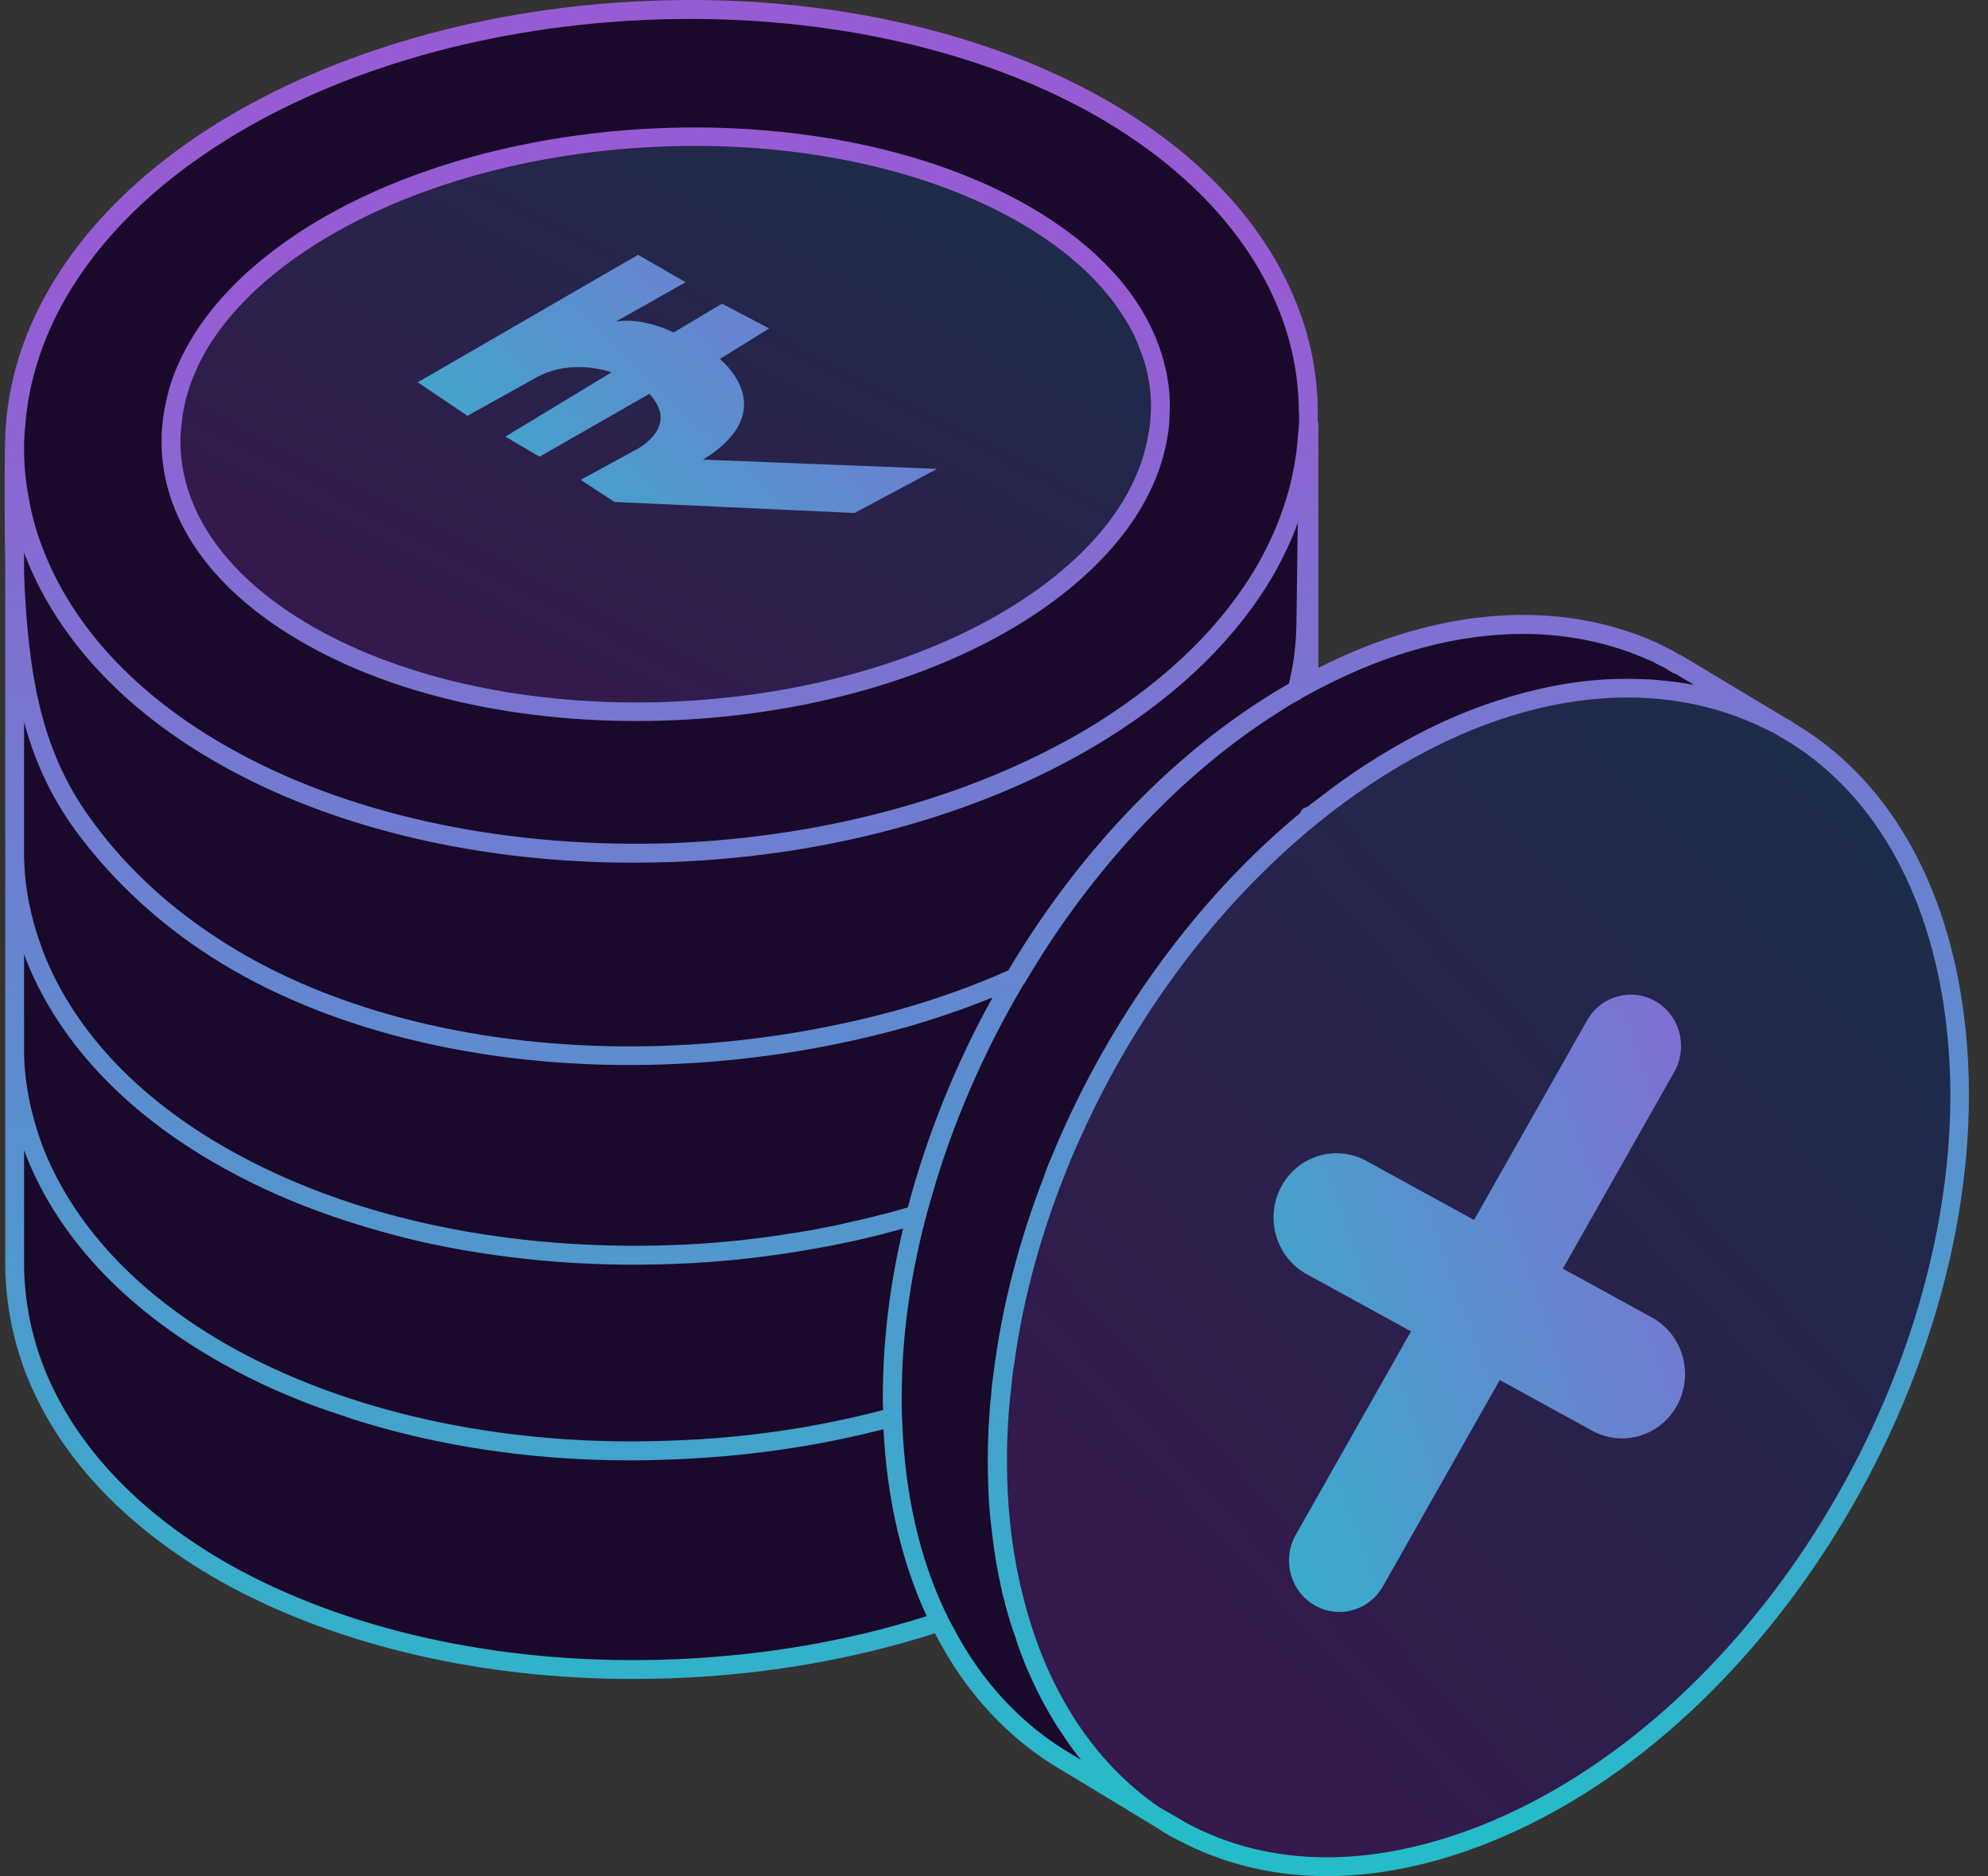
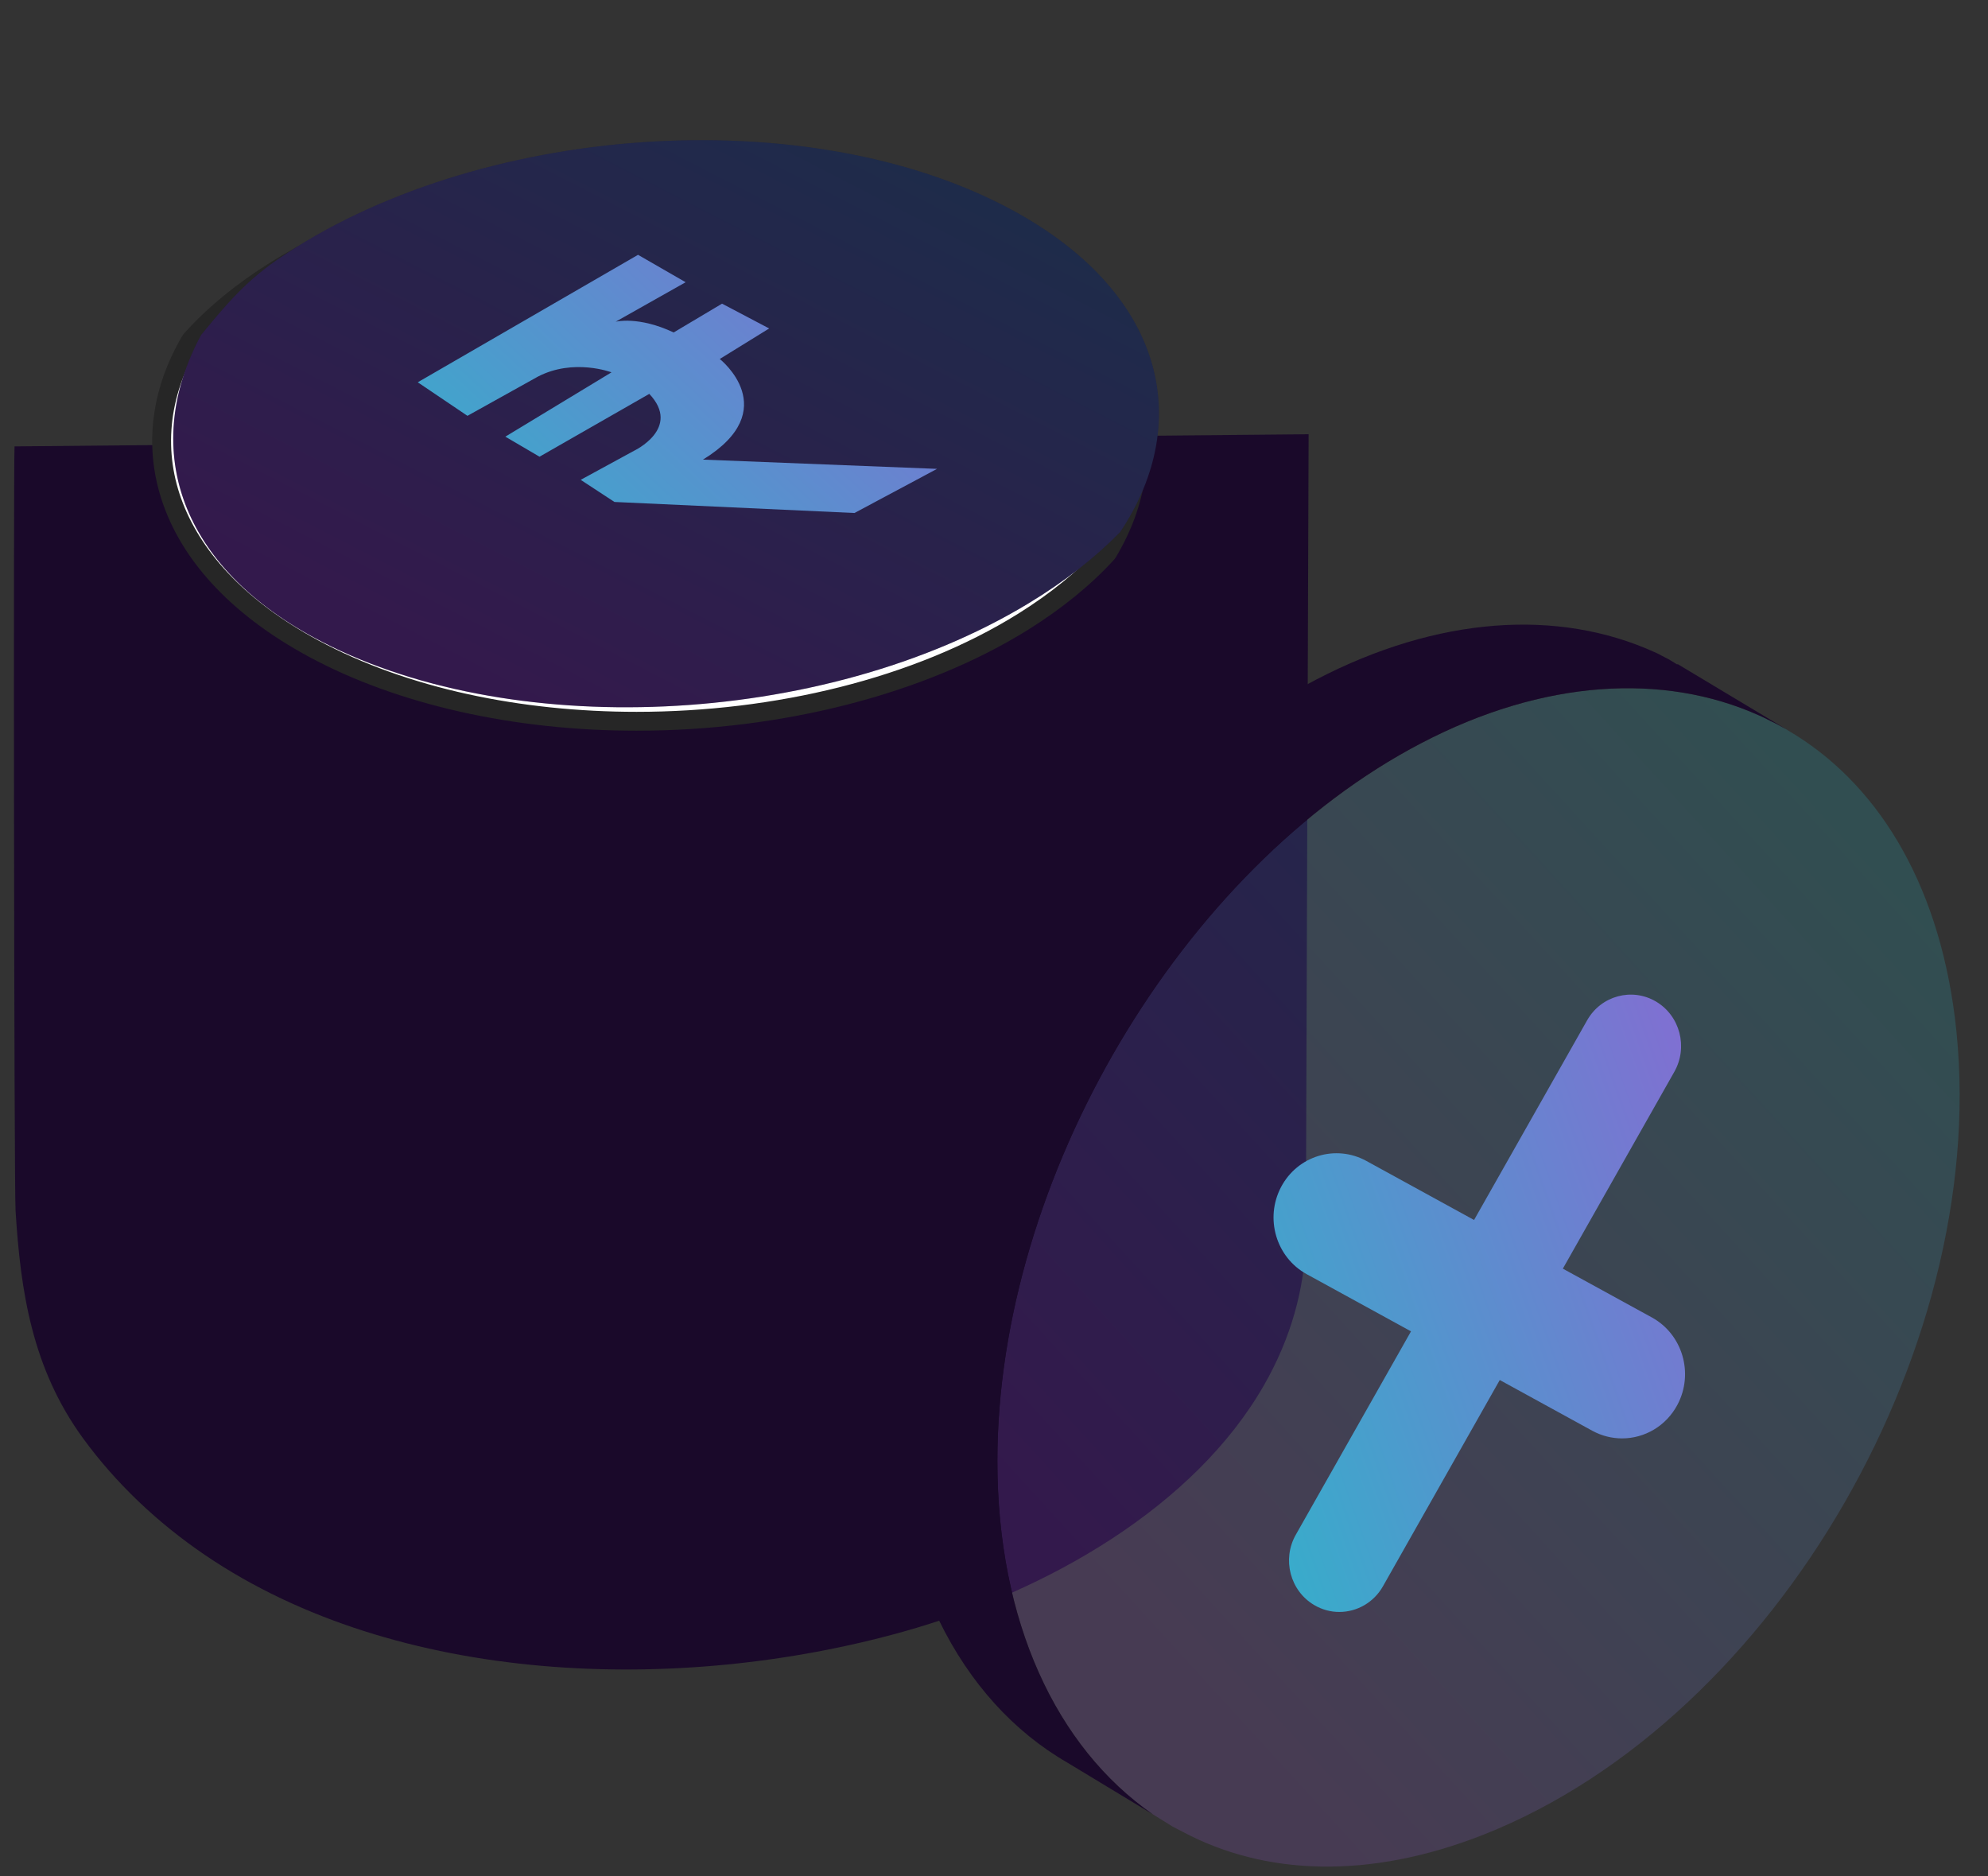
<svg xmlns="http://www.w3.org/2000/svg" width="71" height="67" viewBox="0 0 71 67" fill="none">
  <rect x="0" y="0" width="71" height="67" fill="#333333" stroke="none" />
  <path d="M46.736 15.508L46.637 44.239C46.601 46.018 46.1 47.8 45.139 49.474C42.669 53.782 37.464 56.812 32.263 58.269C24.238 60.518 14.184 60.191 7.329 55.538C5.611 54.372 4.122 52.952 2.96 51.356C1.15 48.871 0.733 46.125 0.556 43.237C0.502 42.371 0.476 16.808 0.519 15.941C0.519 15.941 46.737 15.509 46.736 15.508Z" fill="#1A092A" />
  <path d="M22.737 25.758C18.409 25.758 14.316 24.838 11.216 23.17C8.436 21.674 6.637 19.705 6.011 17.473C5.52 15.72 5.791 13.888 6.797 12.174C7.643 11.223 8.666 10.386 9.877 9.63C13.499 7.374 18.526 6.08 23.669 6.08C27.997 6.08 32.087 6.999 35.187 8.667C37.977 10.167 39.777 12.145 40.396 14.387C40.883 16.152 40.597 17.994 39.57 19.715C38.727 20.647 37.721 21.466 36.536 22.206C32.912 24.463 27.883 25.758 22.737 25.758Z" fill="white" />
  <path d="M23.668 6.418C27.793 6.418 31.853 7.256 35.028 8.964C40.068 11.676 41.493 15.837 39.28 19.544C38.51 20.385 37.536 21.185 36.358 21.92C32.639 24.237 27.641 25.421 22.737 25.421C18.611 25.421 14.55 24.582 11.375 22.873C6.357 20.174 4.92 16.041 7.087 12.345C7.862 11.484 8.852 10.667 10.055 9.917C13.772 7.601 18.767 6.418 23.668 6.418ZM23.668 5.744C18.464 5.744 13.373 7.057 9.699 9.345C8.462 10.116 7.415 10.974 6.586 11.894C6.556 11.928 6.529 11.965 6.506 12.004C5.453 13.799 5.17 15.722 5.687 17.565C6.338 19.887 8.195 21.928 11.056 23.467C14.205 25.162 18.354 26.095 22.737 26.095C27.944 26.095 33.038 24.782 36.714 22.492C37.922 21.738 38.953 20.9 39.777 19.999C39.808 19.965 39.835 19.929 39.858 19.89C40.934 18.087 41.233 16.153 40.72 14.298C40.076 11.965 38.218 9.916 35.347 8.371C32.198 6.677 28.051 5.744 23.668 5.744Z" fill="#262626" />
-   <path d="M2.033 10.506C0.328 13.48 0.052 16.791 1.258 19.829C2.426 22.773 4.898 25.327 8.405 27.215C12.685 29.518 18.228 30.665 24.013 30.444C29.755 30.225 35.204 28.68 39.357 26.093C41.983 24.457 43.957 22.509 45.222 20.303C46.928 17.329 47.203 14.018 45.997 10.98C44.829 8.035 42.358 5.482 38.85 3.594C34.57 1.291 29.027 0.144 23.242 0.365C17.5 0.584 12.051 2.129 7.898 4.716C5.272 6.352 3.299 8.3 2.033 10.506Z" fill="#1A092A" />
  <path d="M9.887 9.285C8.675 10.121 7.95 11.033 7.182 11.963C5.077 15.871 6.265 20.07 11.189 22.755C18.018 26.481 29.331 26.02 36.718 21.557C38.02 20.769 39.118 19.909 40.006 19.002C42.702 14.955 41.483 10.394 36.16 7.507C28.833 3.534 16.953 4.416 9.887 9.285Z" fill="#1A092A" />
  <path d="M9.887 9.285C8.675 10.121 7.95 11.033 7.182 11.963C5.077 15.871 6.265 20.07 11.189 22.755C18.018 26.481 29.331 26.02 36.718 21.557C38.02 20.769 39.118 19.909 40.006 19.002C42.702 14.955 41.483 10.394 36.16 7.507C28.833 3.534 16.953 4.416 9.887 9.285Z" fill="url(#paint0_linear_4009_45746)" fill-opacity="0.2" />
  <path d="M14.92 13.652L22.787 9.1L24.487 10.079L21.987 11.489C21.987 11.489 22.803 11.28 24.059 11.873L25.787 10.844L27.47 11.73L25.706 12.82C25.706 12.82 28.009 14.632 25.106 16.414L33.466 16.744L30.517 18.32L21.945 17.926L20.739 17.136L22.642 16.099C22.642 16.099 24.35 15.296 23.189 14.066L19.269 16.31L18.048 15.594L21.839 13.297C21.839 13.297 20.489 12.784 19.208 13.451L16.695 14.85L14.92 13.652Z" fill="url(#paint1_linear_4009_45746)" />
-   <path d="M53 65.513C48.873 67.142 45.149 66.97 42.234 65.415L41.879 65.231L41.169 64.79C37.715 62.39 35.621 57.895 35.621 52.175C35.621 42.095 42.21 30.999 50.759 26.54C55.119 24.262 59.406 24.017 62.823 25.548L62.958 25.61C63.044 25.659 63.141 25.695 63.227 25.744C63.435 25.842 63.632 25.953 63.827 26.063L63.84 26.075C66.975 27.9 69.192 31.403 69.817 36.339C71.25 47.79 63.484 61.361 53 65.513Z" fill="#1A092A" />
  <path d="M53 65.513C48.873 67.142 45.149 66.97 42.234 65.415L41.879 65.231L41.169 64.79C37.715 62.39 35.621 57.895 35.621 52.175C35.621 42.095 42.21 30.999 50.759 26.54C55.119 24.262 59.406 24.017 62.823 25.548L62.958 25.61C63.044 25.659 63.141 25.695 63.227 25.744C63.435 25.842 63.632 25.953 63.827 26.063L63.84 26.075C66.975 27.9 69.192 31.403 69.817 36.339C71.25 47.79 63.484 61.361 53 65.513Z" fill="url(#paint2_linear_4009_45746)" fill-opacity="0.2" />
  <path d="M58.996 47.049L55.816 45.306L59.798 38.275C60.294 37.397 60.001 36.274 59.141 35.766C58.281 35.26 57.181 35.559 56.684 36.436L52.645 43.568L48.795 41.457C47.7 40.86 46.338 41.277 45.751 42.394C45.164 43.511 45.575 44.903 46.668 45.503L50.393 47.545L46.278 54.81C45.781 55.688 46.075 56.81 46.935 57.319C47.219 57.487 47.528 57.566 47.833 57.566C48.454 57.566 49.058 57.237 49.392 56.648L53.563 49.283L56.869 51.096C57.208 51.28 57.572 51.368 57.931 51.368C58.732 51.368 59.508 50.93 59.913 50.158C60.5 49.041 60.089 47.649 58.996 47.049Z" fill="url(#paint3_linear_4009_45746)" />
  <path d="M63.827 26.062C63.631 25.952 63.435 25.842 63.227 25.744C63.141 25.695 63.043 25.658 62.957 25.609L62.822 25.548C59.405 24.017 55.119 24.262 50.758 26.54C42.21 30.998 35.62 42.095 35.62 52.175C35.62 57.894 37.714 62.389 41.168 64.79L38.131 62.953C34.261 60.724 31.86 56.008 31.86 49.909C31.86 39.829 38.462 28.72 46.998 24.274C51.371 21.996 55.658 21.739 59.075 23.282L59.209 23.343C59.295 23.392 59.381 23.429 59.467 23.478C59.626 23.551 59.761 23.649 59.908 23.735V23.711L63.827 26.062Z" fill="#1A092A" />
-   <path fill-rule="evenodd" clip-rule="evenodd" d="M64.047 25.811C67.378 27.758 69.546 31.481 70.146 36.295C71.604 47.857 63.643 61.66 53.122 65.824C51.138 66.608 49.202 67 47.39 67C45.479 67 43.691 66.571 42.074 65.714L41.719 65.53L40.996 65.077L40.935 65.04L37.959 63.24C36.024 62.125 34.481 60.447 33.391 58.328C30.488 59.259 27.316 59.81 24.033 59.933L24.024 59.933C23.537 59.945 23.05 59.958 22.563 59.958C17.273 59.958 12.239 58.806 8.246 56.675C4.669 54.74 2.146 52.131 0.946 49.106C0.481 47.918 0.223 46.644 0.187 45.321V20.238C0.162 18.94 0.162 16.98 0.175 16C0.175 15.933 0.178 15.865 0.181 15.798C0.184 15.731 0.187 15.663 0.187 15.596V15.559C0.26 13.783 0.775 12.007 1.742 10.342C3.04 8.088 5.049 6.092 7.719 4.426C11.92 1.817 17.431 0.249 23.225 0.029C29.079 -0.204 34.676 0.972 39.012 3.299C42.589 5.222 45.112 7.831 46.312 10.856C46.851 12.203 47.096 13.612 47.059 15.02V15.057L47.071 15.069C47.084 15.094 47.084 15.118 47.084 15.143V23.851C51.37 21.683 55.669 21.365 59.209 22.969L59.638 23.19C59.723 23.226 59.834 23.288 59.944 23.361L59.981 23.386C60.017 23.386 60.054 23.398 60.078 23.422L63.851 25.688L63.998 25.762V25.774C64.01 25.774 64.034 25.786 64.047 25.811ZM8.074 5.002C5.502 6.606 3.567 8.517 2.33 10.672C1.485 12.154 1.007 13.698 0.897 15.253C0.885 15.351 0.873 15.461 0.873 15.559C0.86 15.682 0.86 15.816 0.86 15.927V16.025C0.86 16.6 0.909 17.176 1.02 17.739C1.13 18.401 1.314 19.062 1.571 19.699C2.71 22.577 5.123 25.064 8.564 26.913C12.79 29.191 18.277 30.306 23.997 30.11C29.679 29.889 35.081 28.358 39.184 25.811C41.756 24.194 43.691 22.296 44.928 20.14C45.785 18.633 46.263 17.066 46.361 15.486C46.373 15.437 46.373 15.4 46.373 15.351C46.398 15.167 46.398 14.984 46.398 14.8C46.386 14.739 46.386 14.677 46.386 14.628C46.373 13.44 46.141 12.24 45.687 11.101C44.548 8.235 42.123 5.737 38.694 3.887C34.468 1.621 28.981 0.482 23.262 0.703C17.566 0.923 12.177 2.442 8.074 5.002ZM24.009 51.445C26.617 51.36 29.153 50.98 31.541 50.355C31.529 50.208 31.529 50.061 31.529 49.914C31.529 47.918 31.774 45.885 32.252 43.876C31.284 44.146 30.292 44.378 29.263 44.562C28.589 44.684 27.904 44.795 27.205 44.88C26.164 45.015 25.099 45.101 24.033 45.138C20.861 45.26 17.774 44.966 14.921 44.317C14.308 44.17 13.708 44.011 13.133 43.839C11.381 43.325 9.74 42.664 8.246 41.855C4.682 39.945 2.159 37.336 0.946 34.311L0.86 34.066V37.654C0.885 38.769 1.13 39.92 1.571 41.059C2.722 43.925 5.135 46.424 8.564 48.273C12.814 50.551 18.301 51.678 24.009 51.445ZM30.514 43.609C30.814 43.543 31.122 43.474 31.431 43.386C31.762 43.313 32.092 43.215 32.423 43.117C33.109 40.532 34.138 37.985 35.448 35.621C34.456 36.025 33.415 36.38 32.35 36.687C29.091 37.593 25.736 38.034 22.465 38.034C16.636 38.034 11.136 36.613 7.143 33.907C5.368 32.706 3.873 31.261 2.685 29.644C1.803 28.419 1.228 27.158 0.86 25.786V30.648C0.885 31.677 1.081 32.694 1.436 33.686L1.571 34.066C2.722 36.944 5.135 39.43 8.564 41.267C12.777 43.545 18.24 44.672 24.009 44.464C25.466 44.415 26.912 44.268 28.332 44.035C28.675 43.986 29.03 43.925 29.373 43.852C29.728 43.79 30.071 43.717 30.414 43.631C30.447 43.624 30.48 43.617 30.514 43.609ZM7.523 33.343C13.598 37.471 23.274 38.524 32.178 36.038C33.513 35.658 34.799 35.193 36.012 34.654C38.559 30.367 42.038 26.705 46.03 24.414C46.202 23.729 46.287 23.03 46.3 22.32L46.349 18.67C46.128 19.283 45.846 19.883 45.516 20.471C44.218 22.724 42.209 24.708 39.539 26.374C35.338 28.995 29.826 30.563 24.021 30.783C23.555 30.796 23.078 30.808 22.613 30.808C17.285 30.808 12.226 29.656 8.246 27.513C4.669 25.59 2.146 22.969 0.946 19.956C0.917 19.897 0.895 19.831 0.875 19.769C0.87 19.753 0.865 19.738 0.86 19.724V20.446C0.873 20.826 0.885 21.132 0.897 21.303C1.081 24.402 1.558 26.938 3.237 29.24C4.363 30.808 5.808 32.192 7.523 33.343ZM8.564 56.075C12.814 58.353 18.301 59.48 24.009 59.259C27.193 59.137 30.28 58.61 33.096 57.716C32.203 55.781 31.676 53.527 31.553 51.041C29.165 51.654 26.63 52.021 24.033 52.119C20.102 52.29 16.268 51.813 12.851 50.759L12.848 50.759C12.653 50.698 12.458 50.637 12.263 50.563C11.687 50.38 11.136 50.184 10.598 49.963C9.777 49.633 8.993 49.265 8.246 48.861C4.669 46.938 2.146 44.317 0.946 41.304C0.934 41.267 0.918 41.228 0.903 41.188C0.888 41.148 0.873 41.108 0.86 41.071V45.321C0.897 46.546 1.13 47.746 1.571 48.861C2.722 51.727 5.135 54.225 8.564 56.075ZM34.04 58.108C35.056 60.068 36.514 61.623 38.302 62.664L38.608 62.848C38.602 62.836 38.593 62.827 38.584 62.817C38.574 62.808 38.565 62.799 38.559 62.787C38.314 62.481 38.081 62.15 37.861 61.807C37.853 61.807 37.851 61.802 37.847 61.796C37.844 61.792 37.841 61.787 37.837 61.782C37.616 61.44 37.408 61.072 37.2 60.692C37.004 60.313 36.82 59.921 36.648 59.517C36.639 59.494 36.629 59.47 36.618 59.446C36.599 59.402 36.578 59.355 36.563 59.308C36.546 59.265 36.529 59.222 36.513 59.178C36.429 58.961 36.342 58.737 36.281 58.512C36.146 58.145 36.024 57.777 35.926 57.386C35.901 57.324 35.889 57.251 35.877 57.177C35.828 57.03 35.791 56.883 35.767 56.736C35.745 56.671 35.733 56.596 35.722 56.529C35.721 56.52 35.719 56.512 35.718 56.504C35.681 56.344 35.644 56.185 35.62 56.026C35.571 55.781 35.534 55.524 35.497 55.267C35.448 54.936 35.411 54.605 35.375 54.262C35.338 53.919 35.313 53.576 35.301 53.233C35.289 52.891 35.277 52.535 35.277 52.18C35.277 51.396 35.313 50.6 35.399 49.804C35.411 49.547 35.448 49.29 35.485 49.032C35.779 46.656 36.404 44.28 37.298 41.978V41.965C37.407 41.65 37.54 41.347 37.673 41.044L37.677 41.035V41.022C39.649 36.368 42.711 32.118 46.41 29.056L46.435 29.032C46.471 28.922 46.569 28.836 46.679 28.824C46.813 28.714 46.947 28.617 47.081 28.519L47.084 28.517C48.21 27.636 49.386 26.876 50.599 26.239C51.554 25.737 52.509 25.333 53.465 25.027C55.069 24.5 56.637 24.231 58.156 24.243C58.339 24.243 58.511 24.243 58.682 24.255C58.832 24.255 58.971 24.266 59.119 24.277L59.148 24.28L59.148 24.28C59.405 24.304 59.662 24.329 59.919 24.365C60.115 24.39 60.311 24.427 60.507 24.463L59.834 24.059C59.809 24.059 59.772 24.047 59.736 24.023L59.589 23.937C59.503 23.875 59.417 23.826 59.331 23.79L59.184 23.716C59.135 23.692 59.086 23.667 59.038 23.631L58.94 23.594C57.531 22.957 56 22.639 54.396 22.639C52.081 22.639 49.619 23.288 47.157 24.574L47.084 24.61L46.606 24.868C46.59 24.877 46.573 24.887 46.556 24.897C46.507 24.924 46.455 24.954 46.41 24.99C46.19 25.1 45.969 25.235 45.749 25.382C42.466 27.427 39.514 30.502 37.224 34.078L37.222 34.081C37.002 34.435 36.782 34.789 36.575 35.143H36.563C35.117 37.581 33.978 40.214 33.231 42.884C33.218 42.931 33.205 42.977 33.191 43.023C33.132 43.231 33.073 43.433 33.023 43.643C32.484 45.738 32.203 47.857 32.203 49.914V50.184C32.203 50.416 32.215 50.649 32.227 50.87C32.325 53.356 32.839 55.61 33.733 57.508L33.736 57.513C33.833 57.719 33.93 57.926 34.04 58.108ZM42.393 65.114C45.369 66.706 48.994 66.731 52.877 65.2C62.332 61.452 69.656 49.743 69.656 39.099C69.656 38.181 69.595 37.275 69.485 36.38C68.897 31.763 66.839 28.211 63.667 26.362C63.66 26.362 63.652 26.357 63.642 26.351C63.635 26.347 63.627 26.342 63.618 26.337C63.575 26.313 63.536 26.288 63.496 26.264C63.456 26.239 63.416 26.215 63.373 26.19C63.287 26.141 63.19 26.092 63.079 26.043C63.048 26.031 63.024 26.019 63.002 26.008C62.981 25.997 62.963 25.988 62.945 25.982C62.933 25.976 62.92 25.97 62.907 25.964C62.866 25.945 62.822 25.924 62.785 25.896L62.687 25.86C59.258 24.316 55.069 24.659 50.917 26.84C49.582 27.538 48.296 28.395 47.084 29.375L47.071 29.387C46.826 29.583 46.606 29.767 46.373 29.975C43.176 32.755 40.494 36.429 38.657 40.471C38.498 40.813 38.352 41.155 38.205 41.497L38.204 41.5V41.512C37.236 43.852 36.55 46.277 36.22 48.714C36.173 48.96 36.148 49.217 36.125 49.464L36.122 49.498C36.012 50.392 35.963 51.286 35.963 52.18C35.963 53.674 36.109 55.107 36.404 56.442C36.452 56.663 36.502 56.883 36.563 57.104C37.371 60.3 39.025 62.897 41.364 64.514L42.393 65.114ZM22.735 25.749C18.546 25.749 14.431 24.904 11.21 23.165C7.792 21.328 5.857 18.768 5.771 15.951V15.878C5.771 15.645 5.771 15.425 5.796 15.204C5.82 14.91 5.869 14.628 5.931 14.347C6.029 13.869 6.188 13.379 6.408 12.914C7.217 11.138 8.784 9.484 11.013 8.088C17.946 3.777 29.299 3.348 36.33 7.133C38.853 8.492 40.568 10.231 41.327 12.191C41.449 12.497 41.547 12.816 41.621 13.146C41.719 13.538 41.768 13.943 41.78 14.347C41.78 14.518 41.78 14.677 41.768 14.849C41.768 15.082 41.743 15.314 41.706 15.535C41.327 18.009 39.526 20.336 36.538 22.21C32.778 24.549 27.707 25.749 22.735 25.749ZM6.482 15.192C6.445 15.412 6.445 15.645 6.445 15.878L6.445 15.927C6.531 18.499 8.331 20.85 11.528 22.577C18.374 26.264 29.434 25.835 36.183 21.634C38.963 19.895 40.629 17.776 41.008 15.535C41.057 15.314 41.082 15.082 41.094 14.861C41.106 14.702 41.106 14.53 41.106 14.371C41.094 13.771 40.972 13.171 40.763 12.607L40.751 12.595C40.617 12.179 40.433 11.799 40.188 11.407C39.343 10.011 37.922 8.749 36.011 7.721C32.888 6.043 28.883 5.21 24.817 5.21C19.967 5.21 15.031 6.386 11.369 8.664C9.752 9.668 8.503 10.819 7.67 12.032C7.376 12.46 7.131 12.901 6.947 13.355C6.69 13.955 6.531 14.567 6.482 15.192Z" fill="url(#paint4_linear_4009_45746)" />
  <defs>
    <linearGradient id="paint0_linear_4009_45746" x1="14.24" y1="22.442" x2="25.617" y2="0.318" gradientUnits="userSpaceOnUse">
      <stop stop-color="#975CD4" />
      <stop offset="1" stop-color="#25BCC9" />
    </linearGradient>
    <linearGradient id="paint1_linear_4009_45746" x1="35.04" y1="3.156" x2="15.216" y2="24.269" gradientUnits="userSpaceOnUse">
      <stop stop-color="#975CD4" />
      <stop offset="1" stop-color="#25BCC9" />
    </linearGradient>
    <linearGradient id="paint2_linear_4009_45746" x1="43.482" y1="60.807" x2="72.428" y2="34.364" gradientUnits="userSpaceOnUse">
      <stop stop-color="#975CD4" />
      <stop offset="1" stop-color="#25BCC9" />
    </linearGradient>
    <linearGradient id="paint3_linear_4009_45746" x1="61.428" y1="21.309" x2="31.613" y2="31.833" gradientUnits="userSpaceOnUse">
      <stop stop-color="#975CD4" />
      <stop offset="1" stop-color="#25BCC9" />
    </linearGradient>
    <linearGradient id="paint4_linear_4009_45746" x1="34.941" y1="10.331" x2="35.252" y2="65.533" gradientUnits="userSpaceOnUse">
      <stop stop-color="#975CD4" />
      <stop offset="1" stop-color="#25BCC9" />
    </linearGradient>
  </defs>
</svg>